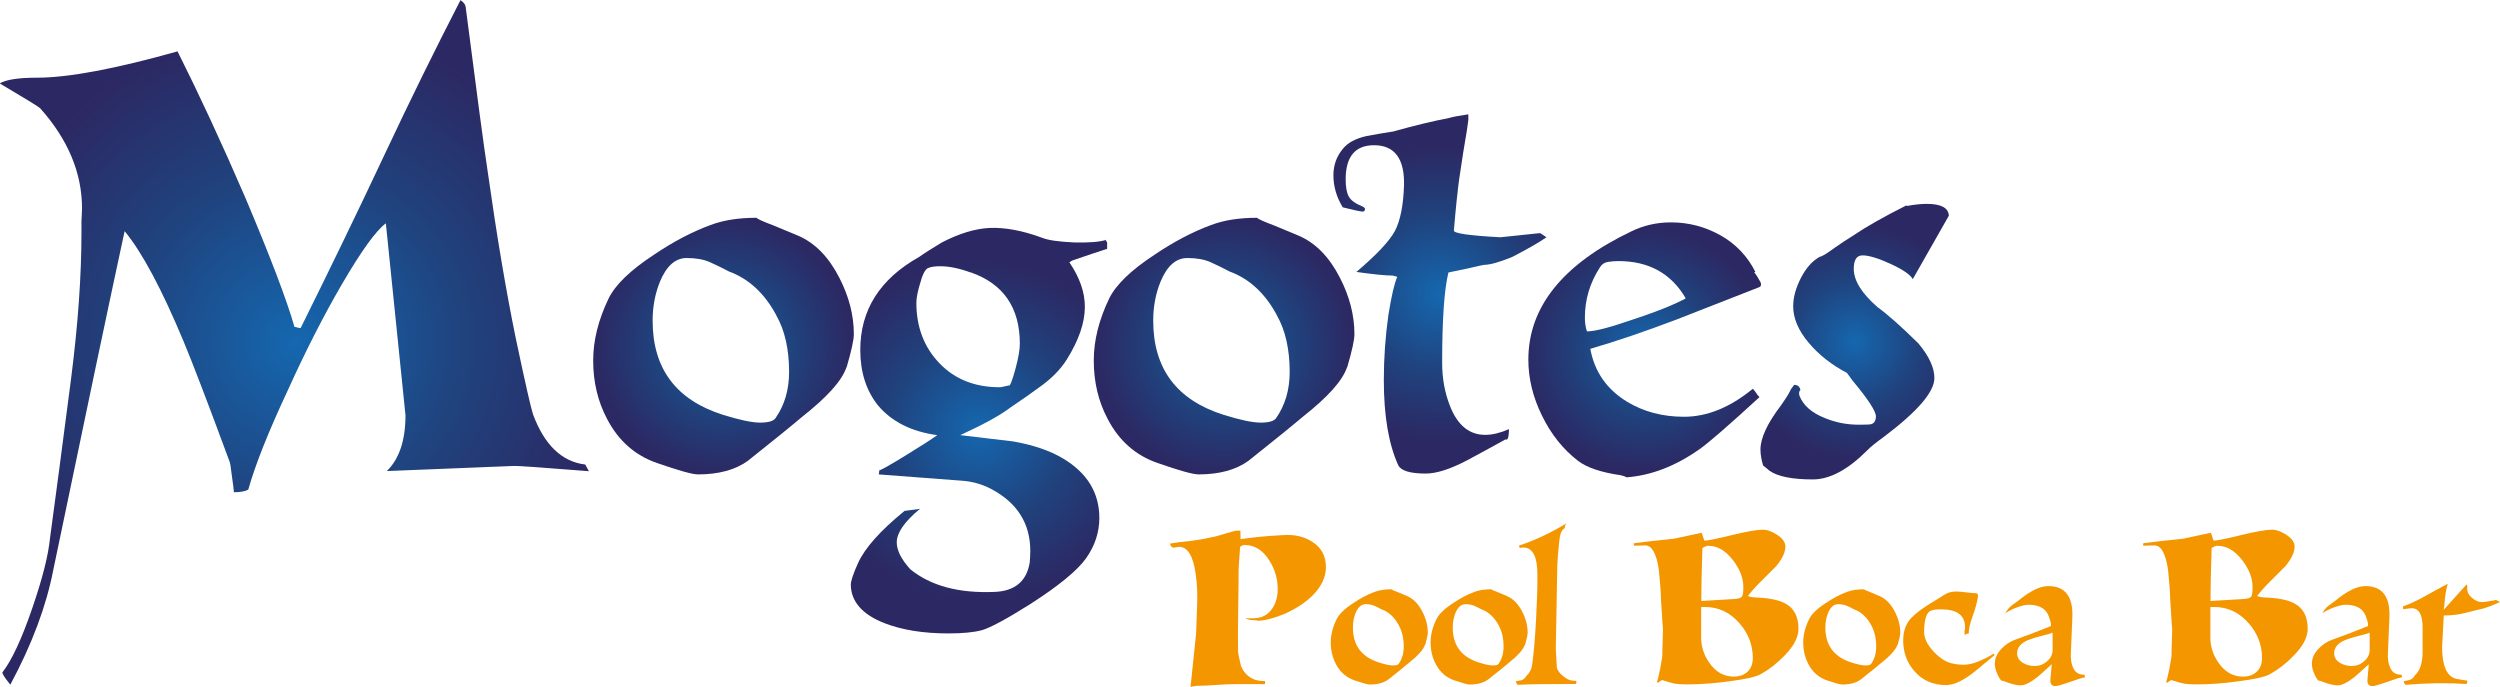
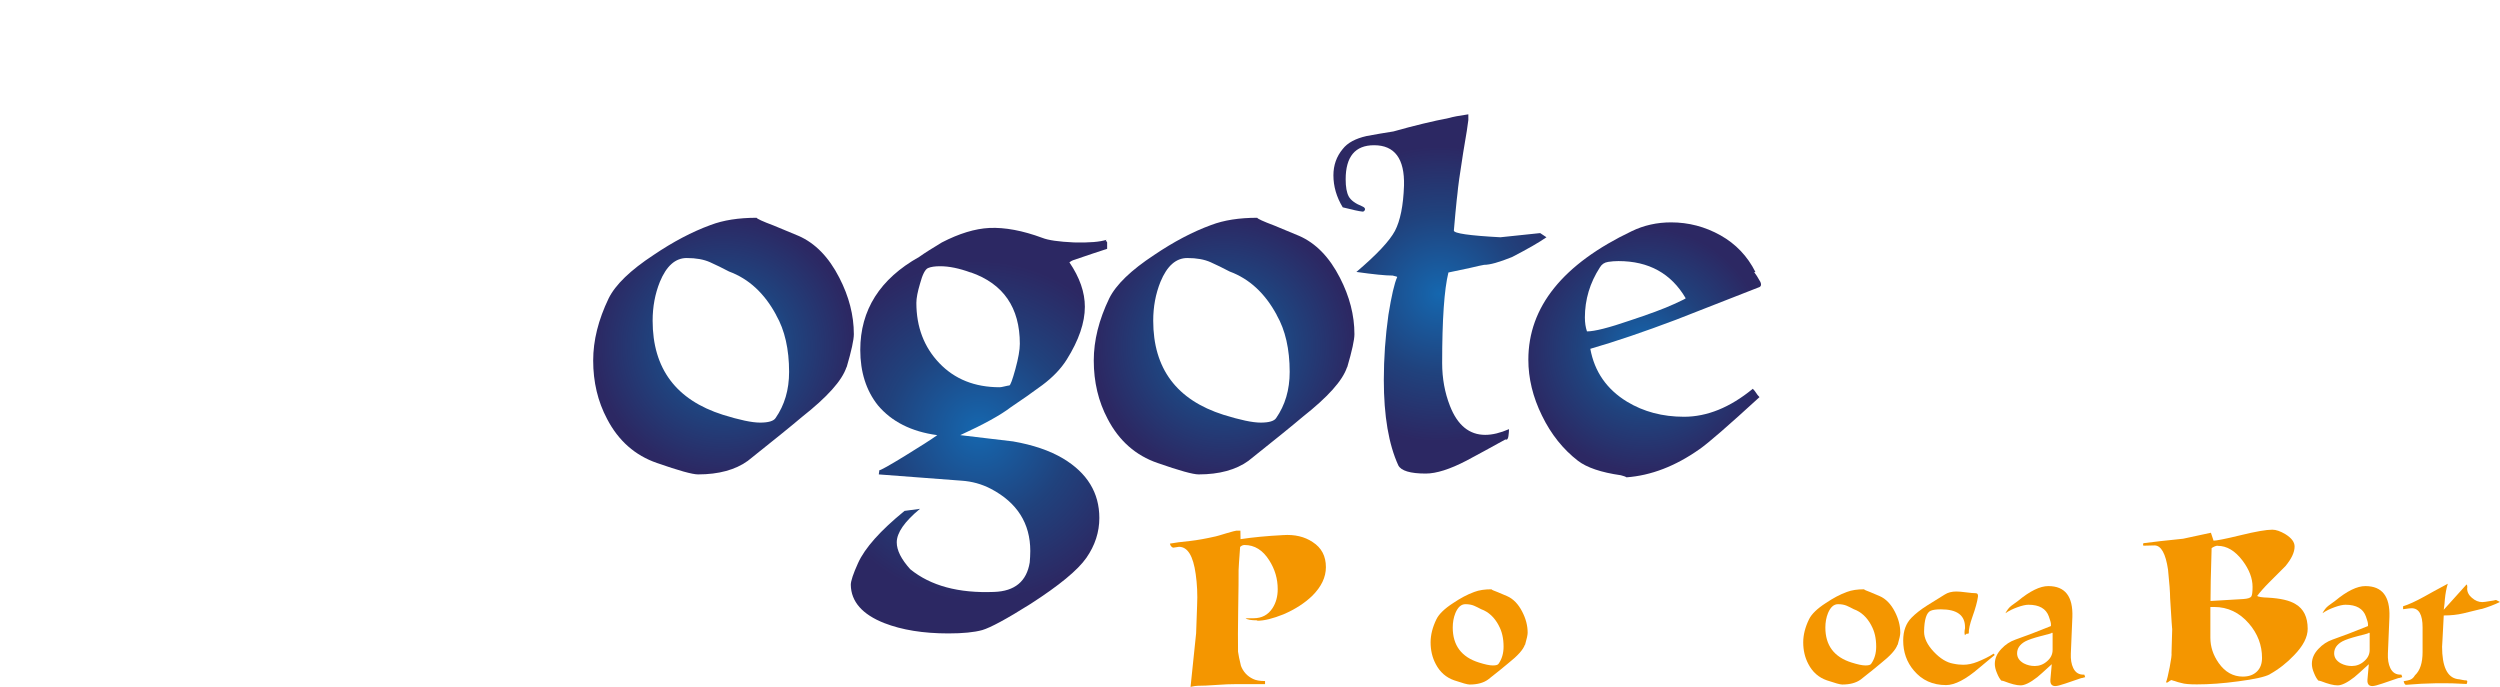
<svg xmlns="http://www.w3.org/2000/svg" xmlns:xlink="http://www.w3.org/1999/xlink" id="Capa_2" data-name="Capa 2" viewBox="0 0 179.54 49.31">
  <defs>
    <style>
      .cls-1 {
        fill: #f49600;
      }

      .cls-1, .cls-2, .cls-3, .cls-4, .cls-5, .cls-6, .cls-7, .cls-8 {
        stroke-width: 0px;
      }

      .cls-2 {
        fill: url(#radial-gradient-2);
      }

      .cls-3 {
        fill: url(#radial-gradient-7);
      }

      .cls-4 {
        fill: url(#radial-gradient-5);
      }

      .cls-5 {
        fill: url(#radial-gradient);
      }

      .cls-6 {
        fill: url(#radial-gradient-6);
      }

      .cls-7 {
        fill: url(#radial-gradient-3);
      }

      .cls-8 {
        fill: url(#radial-gradient-4);
      }
    </style>
    <radialGradient id="radial-gradient" cx="21.15" cy="24.59" fx="21.15" fy="24.59" r="22.93" gradientUnits="userSpaceOnUse">
      <stop offset="0" stop-color="#1567af" />
      <stop offset=".54" stop-color="#20427d" />
      <stop offset="1" stop-color="#2c2863" />
    </radialGradient>
    <radialGradient id="radial-gradient-2" cx="51.96" cy="24.85" fx="51.96" fy="24.85" r="9.28" xlink:href="#radial-gradient" />
    <radialGradient id="radial-gradient-3" cx="70.3" cy="30.9" fx="70.3" fy="30.9" r="12.18" xlink:href="#radial-gradient" />
    <radialGradient id="radial-gradient-4" cx="87.9" cy="24.85" fx="87.9" fy="24.85" r="9.28" xlink:href="#radial-gradient" />
    <radialGradient id="radial-gradient-5" cx="103.39" cy="21.11" fx="103.39" fy="21.11" r="10.61" xlink:href="#radial-gradient" />
    <radialGradient id="radial-gradient-6" cx="118.1" cy="25.12" fx="118.1" fy="25.12" r="8.77" xlink:href="#radial-gradient" />
    <radialGradient id="radial-gradient-7" cx="133.21" cy="24.53" fx="133.21" fy="24.53" r="8.47" xlink:href="#radial-gradient" />
  </defs>
  <g id="Layer_1" data-name="Layer 1">
    <g>
-       <path class="cls-5" d="M36.95,33.46l-9.17.37c.89-.87,1.34-2.2,1.34-4.01l-1.41-13.78c-.69.5-1.75,1.96-3.16,4.38-1.31,2.25-2.61,4.8-3.9,7.65-1.39,2.97-2.33,5.34-2.82,7.09-.2.12-.54.19-1.04.19.02,0-.04-.52-.19-1.56-.03-.27-.06-.48-.11-.63-1.58-4.28-2.69-7.17-3.31-8.65-1.56-3.74-2.97-6.38-4.23-7.91-1.06,4.9-2.77,13.02-5.13,24.36-.5,2.57-1.52,5.31-3.08,8.21-.42-.52-.61-.82-.56-.89.67-.87,1.39-2.41,2.15-4.64.72-2.1,1.14-3.76,1.26-4.98.37-2.72.88-6.56,1.52-11.51.49-3.84.74-7.33.74-10.47v-.82c.02-.42.04-.72.04-.89,0-2.55-1-4.95-3.01-7.2-.1-.1-1.06-.69-2.9-1.78.45-.27,1.34-.41,2.67-.41,2.25,0,5.62-.63,10.1-1.89,1.53,3.05,3.16,6.55,4.87,10.51,1.78,4.21,2.96,7.3,3.53,9.28.05,0,.12.01.2.04.09.03.17.04.24.04,2.05-4.13,4.09-8.33,6.09-12.59,1.78-3.79,3.58-7.44,5.39-10.96.22.15.35.31.37.48.77,5.99,1.3,9.97,1.6,11.94.64,4.53,1.31,8.5,2.01,11.91.67,3.17,1.08,4.97,1.23,5.42.82,2.2,2.07,3.4,3.75,3.6l.26.48c-3.42-.27-5.2-.4-5.35-.37Z" />
      <path class="cls-2" d="M60.79,26.37c-.32.97-1.39,2.15-3.19,3.57-.79.67-2.09,1.72-3.9,3.16-.89.64-2.08.97-3.57.97-.4,0-1.38-.27-2.95-.82-1.57-.54-2.77-1.6-3.58-3.16-.67-1.26-1-2.66-1-4.2,0-1.44.37-2.92,1.11-4.46.49-.99,1.57-2.03,3.23-3.12,1.39-.94,2.75-1.66,4.09-2.15.92-.35,2.02-.52,3.31-.52.02.07.43.26,1.23.56.49.2,1.09.45,1.78.74,1.19.52,2.17,1.52,2.93,3.01.69,1.34,1.04,2.69,1.04,4.05,0,.4-.17,1.19-.52,2.38ZM55.74,22.62c-.84-1.56-1.97-2.6-3.38-3.12-.47-.25-.93-.47-1.37-.67-.45-.2-1-.3-1.67-.3-.82,0-1.46.57-1.93,1.71-.35.87-.52,1.8-.52,2.79,0,3.44,1.68,5.69,5.05,6.76,1.19.37,2.08.56,2.67.56s.97-.11,1.11-.33c.64-.92.97-2.02.97-3.31,0-1.63-.31-3-.93-4.08Z" />
      <path class="cls-7" d="M79.36,17.31c.1,0,.15.04.15.11v.45c-.54.17-1.36.45-2.45.82-.07.03-.16.07-.26.15.74,1.09,1.11,2.15,1.11,3.19,0,1.14-.43,2.4-1.3,3.79-.42.67-1.01,1.28-1.76,1.84-.76.56-1.5,1.08-2.25,1.58-.74.57-1.96,1.24-3.64,2.01l3.79.45c1.44.25,2.64.66,3.6,1.23,1.73,1.04,2.6,2.46,2.6,4.27,0,1.01-.31,1.97-.93,2.86-.62.89-1.96,1.99-4.01,3.31-1.73,1.09-2.89,1.71-3.47,1.88-.58.16-1.39.24-2.43.24-1.81,0-3.34-.25-4.6-.74-1.58-.62-2.39-1.54-2.41-2.75,0-.27.17-.79.52-1.56.49-1.09,1.61-2.34,3.34-3.75l1.11-.15c-1.11.92-1.67,1.72-1.67,2.41,0,.57.32,1.21.97,1.93,1.46,1.19,3.47,1.73,6.02,1.63,1.49-.05,2.34-.76,2.56-2.12.02-.27.04-.54.04-.82,0-1.98-.94-3.47-2.82-4.46-.67-.35-1.37-.54-2.12-.59l-5.94-.45.04-.3c.1,0,.71-.34,1.82-1.02s1.89-1.18,2.34-1.5c-1.86-.25-3.28-.97-4.27-2.15-.84-1.06-1.26-2.39-1.26-3.97,0-2.87,1.41-5.1,4.23-6.68.42-.3.97-.64,1.63-1.04,1.24-.64,2.38-.99,3.42-1.04,1.11-.05,2.38.19,3.79.71.42.17,1.18.28,2.27.33,1.11.03,1.89-.04,2.34-.19l-.07.11ZM69.71,19.57c-.82-.3-1.55-.45-2.19-.45-.37,0-.66.04-.87.13-.21.09-.4.46-.58,1.13-.17.57-.26,1.03-.26,1.37,0,1.73.55,3.18,1.65,4.33,1.1,1.15,2.54,1.73,4.33,1.73.07,0,.19-.02.35-.06.16-.04.28-.06.35-.07.07-.01.22-.4.43-1.17.21-.77.32-1.37.32-1.82,0-2.6-1.18-4.31-3.53-5.13Z" />
      <path class="cls-8" d="M96.74,26.37c-.32.97-1.39,2.15-3.19,3.57-.79.67-2.09,1.72-3.9,3.16-.89.64-2.08.97-3.57.97-.4,0-1.38-.27-2.95-.82-1.57-.54-2.77-1.6-3.58-3.16-.67-1.26-1-2.66-1-4.2,0-1.44.37-2.92,1.11-4.46.49-.99,1.57-2.03,3.23-3.12,1.39-.94,2.75-1.66,4.09-2.15.92-.35,2.02-.52,3.31-.52.02.07.43.26,1.23.56.49.2,1.09.45,1.78.74,1.19.52,2.17,1.52,2.93,3.01.69,1.34,1.04,2.69,1.04,4.05,0,.4-.17,1.19-.52,2.38ZM91.69,22.62c-.84-1.56-1.97-2.6-3.38-3.12-.47-.25-.93-.47-1.37-.67-.45-.2-1-.3-1.67-.3-.82,0-1.46.57-1.93,1.71-.35.87-.52,1.8-.52,2.79,0,3.44,1.68,5.69,5.05,6.76,1.19.37,2.08.56,2.67.56s.97-.11,1.11-.33c.64-.92.97-2.02.97-3.31,0-1.63-.31-3-.93-4.08Z" />
      <path class="cls-4" d="M108.59,18.46c-.92.37-1.58.56-2.01.56-.15.02-.48.1-1,.22l-1.56.33c-.3,1.21-.45,3.38-.45,6.5,0,1.11.19,2.14.56,3.08.54,1.39,1.39,2.08,2.53,2.08.52,0,1.09-.14,1.71-.41,0,.12-.01.29-.04.5-.03.21-.1.29-.22.24-.94.52-1.87,1.03-2.79,1.52-1.19.62-2.17.93-2.93.93-1.11,0-1.77-.2-1.97-.59-.69-1.51-1.04-3.55-1.04-6.13,0-1.56.11-3.12.33-4.68.22-1.36.43-2.27.63-2.71.02-.02-.09-.06-.33-.11-.52,0-1.39-.09-2.6-.26,1.46-1.24,2.38-2.22,2.77-2.95.38-.73.6-1.81.65-3.25.05-1.93-.67-2.9-2.15-2.9-1.36,0-2.04.82-2.04,2.45,0,.54.07.95.22,1.23.15.27.47.51.97.71.17.07.23.16.19.26-.05.1-.12.14-.22.11-.2-.02-.66-.12-1.37-.3-.45-.74-.67-1.51-.67-2.3,0-.72.22-1.35.67-1.89.35-.45.92-.75,1.71-.93.64-.12,1.29-.23,1.93-.33,1.49-.42,2.82-.74,4.01-.97.22-.07.68-.16,1.37-.26v.41s-.04.31-.11.78l-.26,1.56c-.25,1.56-.38,2.54-.41,2.93-.03.17-.07.65-.15,1.43-.07.78-.11,1.19-.11,1.24,0,.2,1.11.36,3.34.48.54-.05,1.5-.15,2.86-.3l.45.3c-.5.35-1.31.82-2.45,1.41Z" />
      <path class="cls-6" d="M125.97,19.53c.12.15.27.39.45.71.1.22.05.36-.15.41-1.96.77-3.92,1.54-5.9,2.31-2.3.87-4.36,1.57-6.16,2.09.3,1.64,1.18,2.91,2.64,3.8,1.19.72,2.55,1.08,4.09,1.08,1.66,0,3.31-.67,4.94-2.01.1.1.18.2.24.3.06.1.14.2.24.3-2.23,2.04-3.66,3.29-4.31,3.74-1.73,1.22-3.48,1.89-5.24,2.02-.07-.05-.21-.1-.41-.15-1.41-.2-2.44-.55-3.08-1.04-1.06-.82-1.93-1.9-2.58-3.24-.66-1.34-.98-2.68-.98-4.02,0-3.79,2.48-6.87,7.43-9.23.87-.42,1.81-.63,2.82-.63,1.26,0,2.44.31,3.55.93,1.1.62,1.94,1.5,2.51,2.64h-.07ZM115.48,18.81c-.26.04-.45.17-.58.39-.72,1.11-1.08,2.32-1.08,3.6,0,.37.05.71.15,1,.54,0,1.57-.26,3.08-.78,1.36-.45,2.43-.84,3.19-1.19.54-.25.82-.38.82-.41-1.04-1.78-2.65-2.67-4.83-2.67-.25,0-.5.02-.76.06Z" />
-       <path class="cls-3" d="M137.37,20.05c-.17-.32-.71-.69-1.6-1.1s-1.56-.61-2.01-.61c-.42,0-.63.32-.63.97,0,.84.57,1.76,1.71,2.75.72.52,1.7,1.39,2.93,2.6.77.92,1.15,1.75,1.15,2.49,0,.99-1.2,2.39-3.6,4.2-.62.45-1.03.78-1.23,1-1.39,1.39-2.69,2.08-3.9,2.08-1.49,0-2.53-.21-3.12-.63-.02-.02-.17-.15-.45-.37-.12-.4-.19-.78-.19-1.15,0-.82.49-1.88,1.49-3.19.3-.42.51-.76.63-1,.05-.12.15-.27.3-.45.25,0,.4.12.45.37-.1.07-.12.21-.07.41.27.69.88,1.23,1.82,1.6.77.32,1.58.48,2.45.48.47,0,.77-.01.89-.04.22-.07.33-.26.33-.56,0-.37-.56-1.23-1.67-2.56-.2-.27-.33-.46-.41-.56-1.09-.57-2.01-1.29-2.75-2.17-.74-.88-1.11-1.75-1.11-2.62,0-.64.19-1.32.56-2.04.37-.72.83-1.23,1.37-1.52.12,0,.47-.21,1.04-.63.35-.25.82-.56,1.41-.93.87-.59,2.12-1.3,3.75-2.12l.04.04c.54-.1,1.02-.15,1.41-.15,1.04,0,1.57.28,1.6.85l-2.6,4.57Z" />
    </g>
    <g>
      <path class="cls-1" d="M90.29,44.55c-.44,0-.72-.05-.84-.15h.57c.6,0,1.05-.24,1.37-.73.25-.39.37-.84.37-1.36,0-.74-.2-1.43-.61-2.07-.46-.73-1.05-1.1-1.77-1.1-.12,0-.23.05-.32.14-.07.96-.11,1.51-.11,1.67,0,.44,0,1.41-.03,2.91-.02,1.21-.02,2.19-.01,2.94.03.23.1.57.21,1.02.16.42.45.74.87.94.2.1.49.15.86.15v.22h-2.02c-.44,0-.94.02-1.48.06s-.99.06-1.35.06c-.11,0-.28.03-.5.08l.4-3.85.07-1.98c.04-.81,0-1.57-.1-2.27-.18-1.31-.58-1.96-1.2-1.96-.03,0-.09.01-.2.03-.11.02-.17.03-.2.03-.07,0-.15-.06-.22-.18l-.03-.11c.33-.06.81-.13,1.45-.19.53-.06,1.14-.17,1.84-.33.05,0,.31-.09.79-.23.41-.12.64-.18.69-.18h.29c0,.13,0,.33.01.61.86-.13,1.87-.23,3.04-.29.85-.06,1.56.11,2.14.5.64.41.95,1.01.95,1.8,0,.73-.33,1.41-.98,2.06-.54.52-1.23.97-2.07,1.33-.75.3-1.37.46-1.88.46Z" />
-       <path class="cls-1" d="M102.34,46.3c-.12.36-.52.8-1.19,1.33-.29.25-.78.64-1.45,1.17-.33.24-.77.36-1.33.36-.15,0-.51-.1-1.1-.3-.58-.2-1.03-.59-1.33-1.17-.25-.47-.37-.99-.37-1.56,0-.53.14-1.09.42-1.66.18-.37.58-.76,1.2-1.16.52-.35,1.02-.62,1.52-.8.34-.13.75-.19,1.23-.19,0,.03.16.1.46.21.18.07.41.17.66.28.44.19.81.57,1.09,1.12.26.5.39,1,.39,1.51,0,.15-.06.44-.19.88ZM100.46,44.91c-.31-.58-.73-.97-1.26-1.16-.17-.09-.35-.18-.51-.25-.17-.07-.37-.11-.62-.11-.3,0-.54.21-.72.64-.13.32-.19.67-.19,1.04,0,1.28.63,2.12,1.88,2.51.44.14.77.21,1,.21s.36-.04.41-.12c.24-.34.36-.75.36-1.23,0-.61-.12-1.11-.35-1.52Z" />
      <path class="cls-1" d="M109.51,46.3c-.12.36-.52.8-1.19,1.33-.29.25-.78.64-1.45,1.17-.33.24-.77.36-1.33.36-.15,0-.51-.1-1.1-.3-.58-.2-1.03-.59-1.33-1.17-.25-.47-.37-.99-.37-1.56,0-.53.14-1.09.42-1.66.18-.37.58-.76,1.2-1.16.52-.35,1.02-.62,1.52-.8.34-.13.75-.19,1.23-.19,0,.03.16.1.46.21.18.07.41.17.66.28.44.19.81.57,1.09,1.12.26.5.39,1,.39,1.51,0,.15-.06.44-.19.88ZM107.63,44.91c-.31-.58-.73-.97-1.26-1.16-.17-.09-.35-.18-.51-.25-.17-.07-.37-.11-.62-.11-.3,0-.54.21-.72.64-.13.32-.19.67-.19,1.04,0,1.28.63,2.12,1.88,2.51.44.14.77.21,1,.21s.36-.04.41-.12c.24-.34.36-.75.36-1.23,0-.61-.12-1.11-.35-1.52Z" />
-       <path class="cls-1" d="M113.18,49.12c-2.07,0-3.46.02-4.16.06-.07,0-.12-.09-.15-.26.23-.04.37-.06.43-.08.14-.06.24-.16.32-.3.22-.2.35-.45.4-.73.11-.72.21-1.8.29-3.23.07-1.34.11-2.45.1-3.3,0-1.31-.34-1.96-1.01-1.96-.06,0-.14,0-.22.03-.03,0-.05-.03-.08-.07v-.1c1.16-.39,2.29-.92,3.38-1.59l-.1.19c.02.06,0,.12-.03.17-.11.06-.19.16-.25.32-.05.12-.09.32-.12.59-.08.76-.13,1.34-.14,1.71l-.11,6.06.08,1.34c.06.19.2.39.44.58s.44.3.61.32c.25.02.34.03.29.03.06,0,.08.05.05.14,0,.02,0,.05-.03.1Z" />
-       <path class="cls-1" d="M126.43,48.43c-.34.18-1.09.35-2.25.5-1.09.15-2.08.22-2.98.22-.52,0-.89-.03-1.11-.1-.17-.04-.33-.08-.48-.14l-.15-.04-.06-.03c-.06,0-.17.06-.3.17h-.12c.07-.16.16-.53.27-1.1.11-.57.15-.9.13-1l.05-1.75c0,.11-.06-.63-.15-2.21,0-.39-.05-1.07-.15-2.04-.17-1.16-.5-1.74-.97-1.74-.09,0-.22,0-.4.01-.17,0-.31.01-.4.01-.03-.06-.03-.11,0-.18.69-.09,1.64-.2,2.85-.32l2-.43c.05.13.11.32.19.57.18,0,.83-.12,1.93-.39,1.1-.27,1.86-.4,2.29-.4.27,0,.58.11.95.33.43.27.65.56.65.88,0,.41-.22.88-.66,1.41-.04.05-.42.43-1.16,1.16-.36.36-.65.69-.87.98.08.06.34.11.77.12.9.05,1.56.2,1.98.46.59.34.88.94.88,1.78,0,.59-.32,1.22-.97,1.89-.51.54-1.09,1-1.75,1.37ZM122.7,39.19c-.12,0-.27.06-.44.17-.06,1.81-.08,3.08-.08,3.8l2.36-.14c.3-.02.49-.08.56-.17s.1-.33.1-.7c0-.62-.24-1.25-.72-1.89-.54-.71-1.13-1.06-1.78-1.06ZM122.45,43.59h-.28v2.21c0,.65.2,1.25.6,1.82.46.65,1.04.97,1.73.97.43,0,.76-.12,1.01-.36.25-.24.37-.57.37-.98,0-.91-.31-1.74-.94-2.47-.68-.79-1.52-1.19-2.5-1.19Z" />
      <path class="cls-1" d="M136.27,46.3c-.12.36-.52.8-1.19,1.33-.29.25-.78.64-1.45,1.17-.33.24-.77.36-1.33.36-.15,0-.51-.1-1.1-.3-.58-.2-1.03-.59-1.33-1.17-.25-.47-.37-.99-.37-1.56,0-.53.14-1.09.42-1.66.18-.37.58-.76,1.2-1.16.52-.35,1.02-.62,1.52-.8.34-.13.75-.19,1.23-.19,0,.03.16.1.46.21.18.07.41.17.66.28.44.19.81.57,1.09,1.12.26.5.39,1,.39,1.51,0,.15-.06.44-.19.88ZM134.39,44.91c-.31-.58-.73-.97-1.26-1.16-.17-.09-.35-.18-.51-.25-.17-.07-.37-.11-.62-.11-.3,0-.54.21-.72.64-.13.32-.19.67-.19,1.04,0,1.28.63,2.12,1.88,2.51.44.14.77.21,1,.21s.36-.04.41-.12c.24-.34.36-.75.36-1.23,0-.61-.12-1.11-.35-1.52Z" />
      <path class="cls-1" d="M141.27,45.49s-.06.04-.15.11v.03c-.05-.11-.05-.28,0-.51v-.08c0-.86-.58-1.28-1.73-1.28-.32,0-.57.03-.73.1-.3.12-.47.62-.48,1.51,0,.46.23.94.69,1.43.46.49.93.78,1.4.86.28.06.52.08.73.08.32,0,.66-.07,1.01-.21.42-.17.82-.36,1.17-.59l.07.1c-.27.22-.64.53-1.13.94-.94.81-1.73,1.22-2.36,1.22-.96,0-1.73-.35-2.31-1.04-.52-.61-.77-1.33-.77-2.16,0-.69.2-1.23.59-1.63.28-.29.66-.59,1.15-.9.41-.26.83-.52,1.24-.77.23-.15.51-.22.84-.22.16,0,.39.02.7.06.31.04.53.06.67.06s.2.08.18.25c-.05.36-.18.84-.4,1.45-.18.51-.27.9-.26,1.17h-.01v.03h-.03.01c-.05.03-.08.03-.08,0Z" />
      <path class="cls-1" d="M149.49,48.69l-1.17.4c-.35.12-.59.18-.72.18-.21,0-.33-.11-.35-.33v-.12l.1-1.12c-.58.53-.92.84-1.04.93-.51.4-.91.59-1.2.59s-.68-.1-1.19-.3c-.09-.03-.16-.04-.19-.04-.1-.1-.21-.28-.31-.53-.11-.25-.16-.48-.16-.67,0-.4.16-.76.48-1.09.28-.3.61-.52,1.01-.66.71-.25,1.56-.57,2.54-.97,0,.04,0-.01,0-.15,0-.08-.05-.26-.15-.54-.2-.56-.69-.84-1.46-.84-.2,0-.47.06-.8.18-.33.12-.62.26-.86.43.12-.23.26-.41.43-.54.1-.07.26-.19.48-.35.86-.71,1.58-1.06,2.17-1.06,1.21,0,1.78.74,1.73,2.22l-.11,2.62c-.02.42.04.77.17,1.04.16.34.42.5.8.48l.06.18-.25.07ZM147.32,45.46c.08,0-.18.08-.79.23-.49.13-.85.25-1.08.37-.4.22-.59.51-.59.86,0,.3.16.54.48.72.25.13.51.19.79.19.32,0,.62-.11.88-.34.27-.23.4-.5.4-.82v-1.22h-.1Z" />
      <path class="cls-1" d="M163,48.43c-.34.18-1.09.35-2.25.5-1.09.15-2.08.22-2.98.22-.52,0-.89-.03-1.11-.1-.17-.04-.33-.08-.48-.14l-.15-.04-.06-.03c-.06,0-.17.06-.3.17h-.12c.07-.16.16-.53.27-1.1.11-.57.15-.9.13-1l.05-1.75c0,.11-.06-.63-.15-2.21,0-.39-.05-1.07-.15-2.04-.17-1.16-.5-1.74-.97-1.74-.09,0-.22,0-.4.01-.17,0-.31.01-.4.01-.03-.06-.03-.11,0-.18.69-.09,1.64-.2,2.85-.32l2-.43c.05.13.11.32.19.57.18,0,.83-.12,1.93-.39,1.1-.27,1.86-.4,2.29-.4.27,0,.58.11.95.33.43.27.65.56.65.88,0,.41-.22.88-.66,1.41-.04.05-.42.43-1.16,1.16-.36.36-.65.69-.87.98.08.06.34.11.77.12.9.05,1.56.2,1.98.46.59.34.88.94.88,1.78,0,.59-.32,1.22-.97,1.89-.51.54-1.09,1-1.75,1.37ZM159.27,39.19c-.12,0-.27.06-.44.17-.06,1.81-.08,3.08-.08,3.8l2.36-.14c.3-.02.49-.08.56-.17s.1-.33.1-.7c0-.62-.24-1.25-.72-1.89-.54-.71-1.13-1.06-1.78-1.06ZM159.02,43.59h-.28v2.21c0,.65.2,1.25.6,1.82.46.65,1.04.97,1.73.97.43,0,.76-.12,1.01-.36.25-.24.37-.57.37-.98,0-.91-.31-1.74-.94-2.47-.68-.79-1.52-1.19-2.5-1.19Z" />
      <path class="cls-1" d="M172.26,48.69l-1.17.4c-.35.12-.59.18-.72.18-.21,0-.33-.11-.35-.33v-.12l.1-1.12c-.58.53-.92.84-1.04.93-.51.4-.91.59-1.2.59s-.68-.1-1.19-.3c-.09-.03-.16-.04-.19-.04-.1-.1-.21-.28-.31-.53-.11-.25-.16-.48-.16-.67,0-.4.16-.76.48-1.09.28-.3.61-.52,1.01-.66.71-.25,1.56-.57,2.54-.97,0,.04,0-.01,0-.15,0-.08-.05-.26-.15-.54-.2-.56-.69-.84-1.46-.84-.2,0-.47.06-.8.18-.33.12-.62.26-.86.43.12-.23.26-.41.43-.54.1-.07.26-.19.48-.35.86-.71,1.58-1.06,2.17-1.06,1.21,0,1.78.74,1.73,2.22l-.11,2.62c-.02.42.04.77.17,1.04.16.34.42.5.8.48l.06.18-.25.07ZM170.09,45.46c.08,0-.18.08-.79.23-.49.13-.85.25-1.08.37-.4.22-.59.51-.59.86,0,.3.16.54.48.72.25.13.51.19.79.19.32,0,.62-.11.88-.34.27-.23.4-.5.4-.82v-1.22h-.1Z" />
      <path class="cls-1" d="M178.21,43.73c-.12.03-.56.13-1.31.32-.42.1-.89.15-1.4.15-.08,1.59-.12,2.33-.12,2.22,0,1.45.37,2.23,1.11,2.35.05,0,.17.02.36.06l.18.03h.08c.07.01.1.06.07.15,0,.03-.01.06-.04.11-1.41-.09-2.86-.07-4.35.06-.07,0-.13-.09-.17-.26.24-.04.39-.07.46-.1.15-.06.26-.16.35-.32.37-.34.55-.9.55-1.67v-1.77c0-.92-.26-1.38-.79-1.38-.06,0-.27.02-.61.07v-.21c.39-.12.89-.35,1.51-.69.35-.2.92-.51,1.7-.93-.1.33-.17.7-.21,1.12,0,.17-.04.41-.08.75l1.64-1.82c.05.07.06.14.05.21v.04s-.01.03-.01.04c0,.26.12.49.35.68.23.2.48.3.74.3.1,0,.3-.03.59-.08.15-.02.27-.04.37-.07h.03s.11.05.28.14c-.41.2-.86.37-1.33.51Z" />
    </g>
  </g>
</svg>